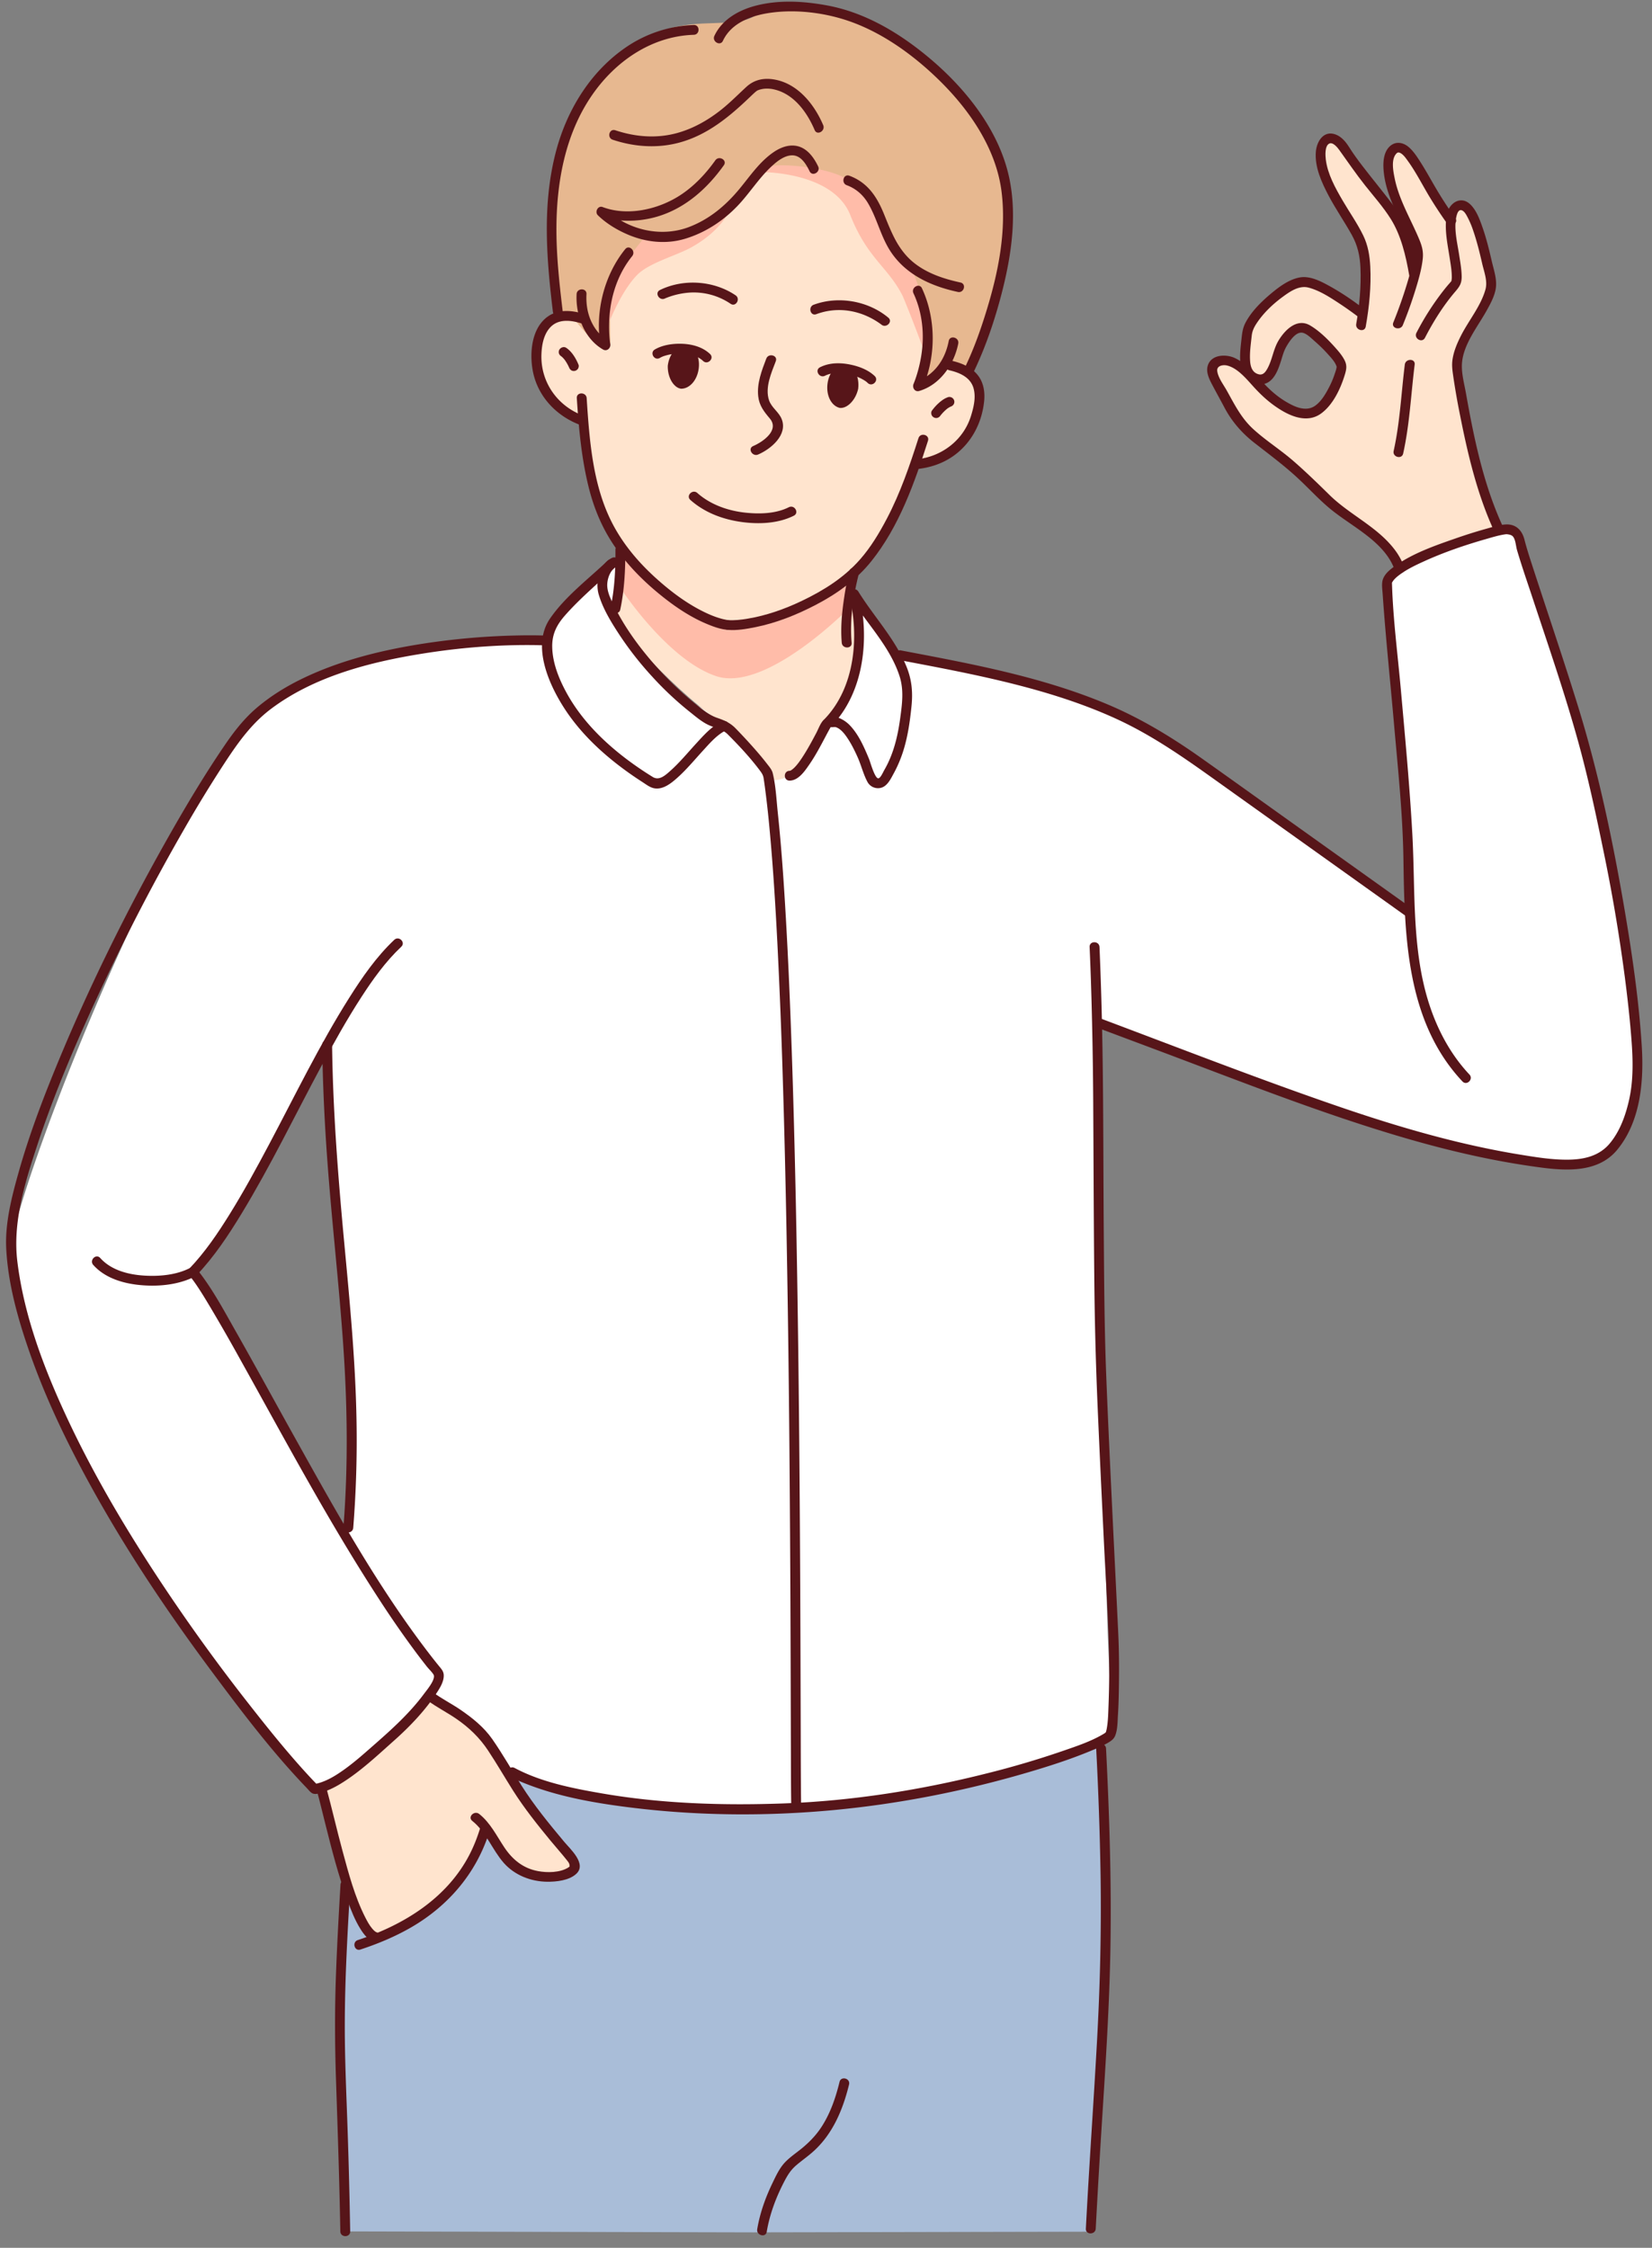
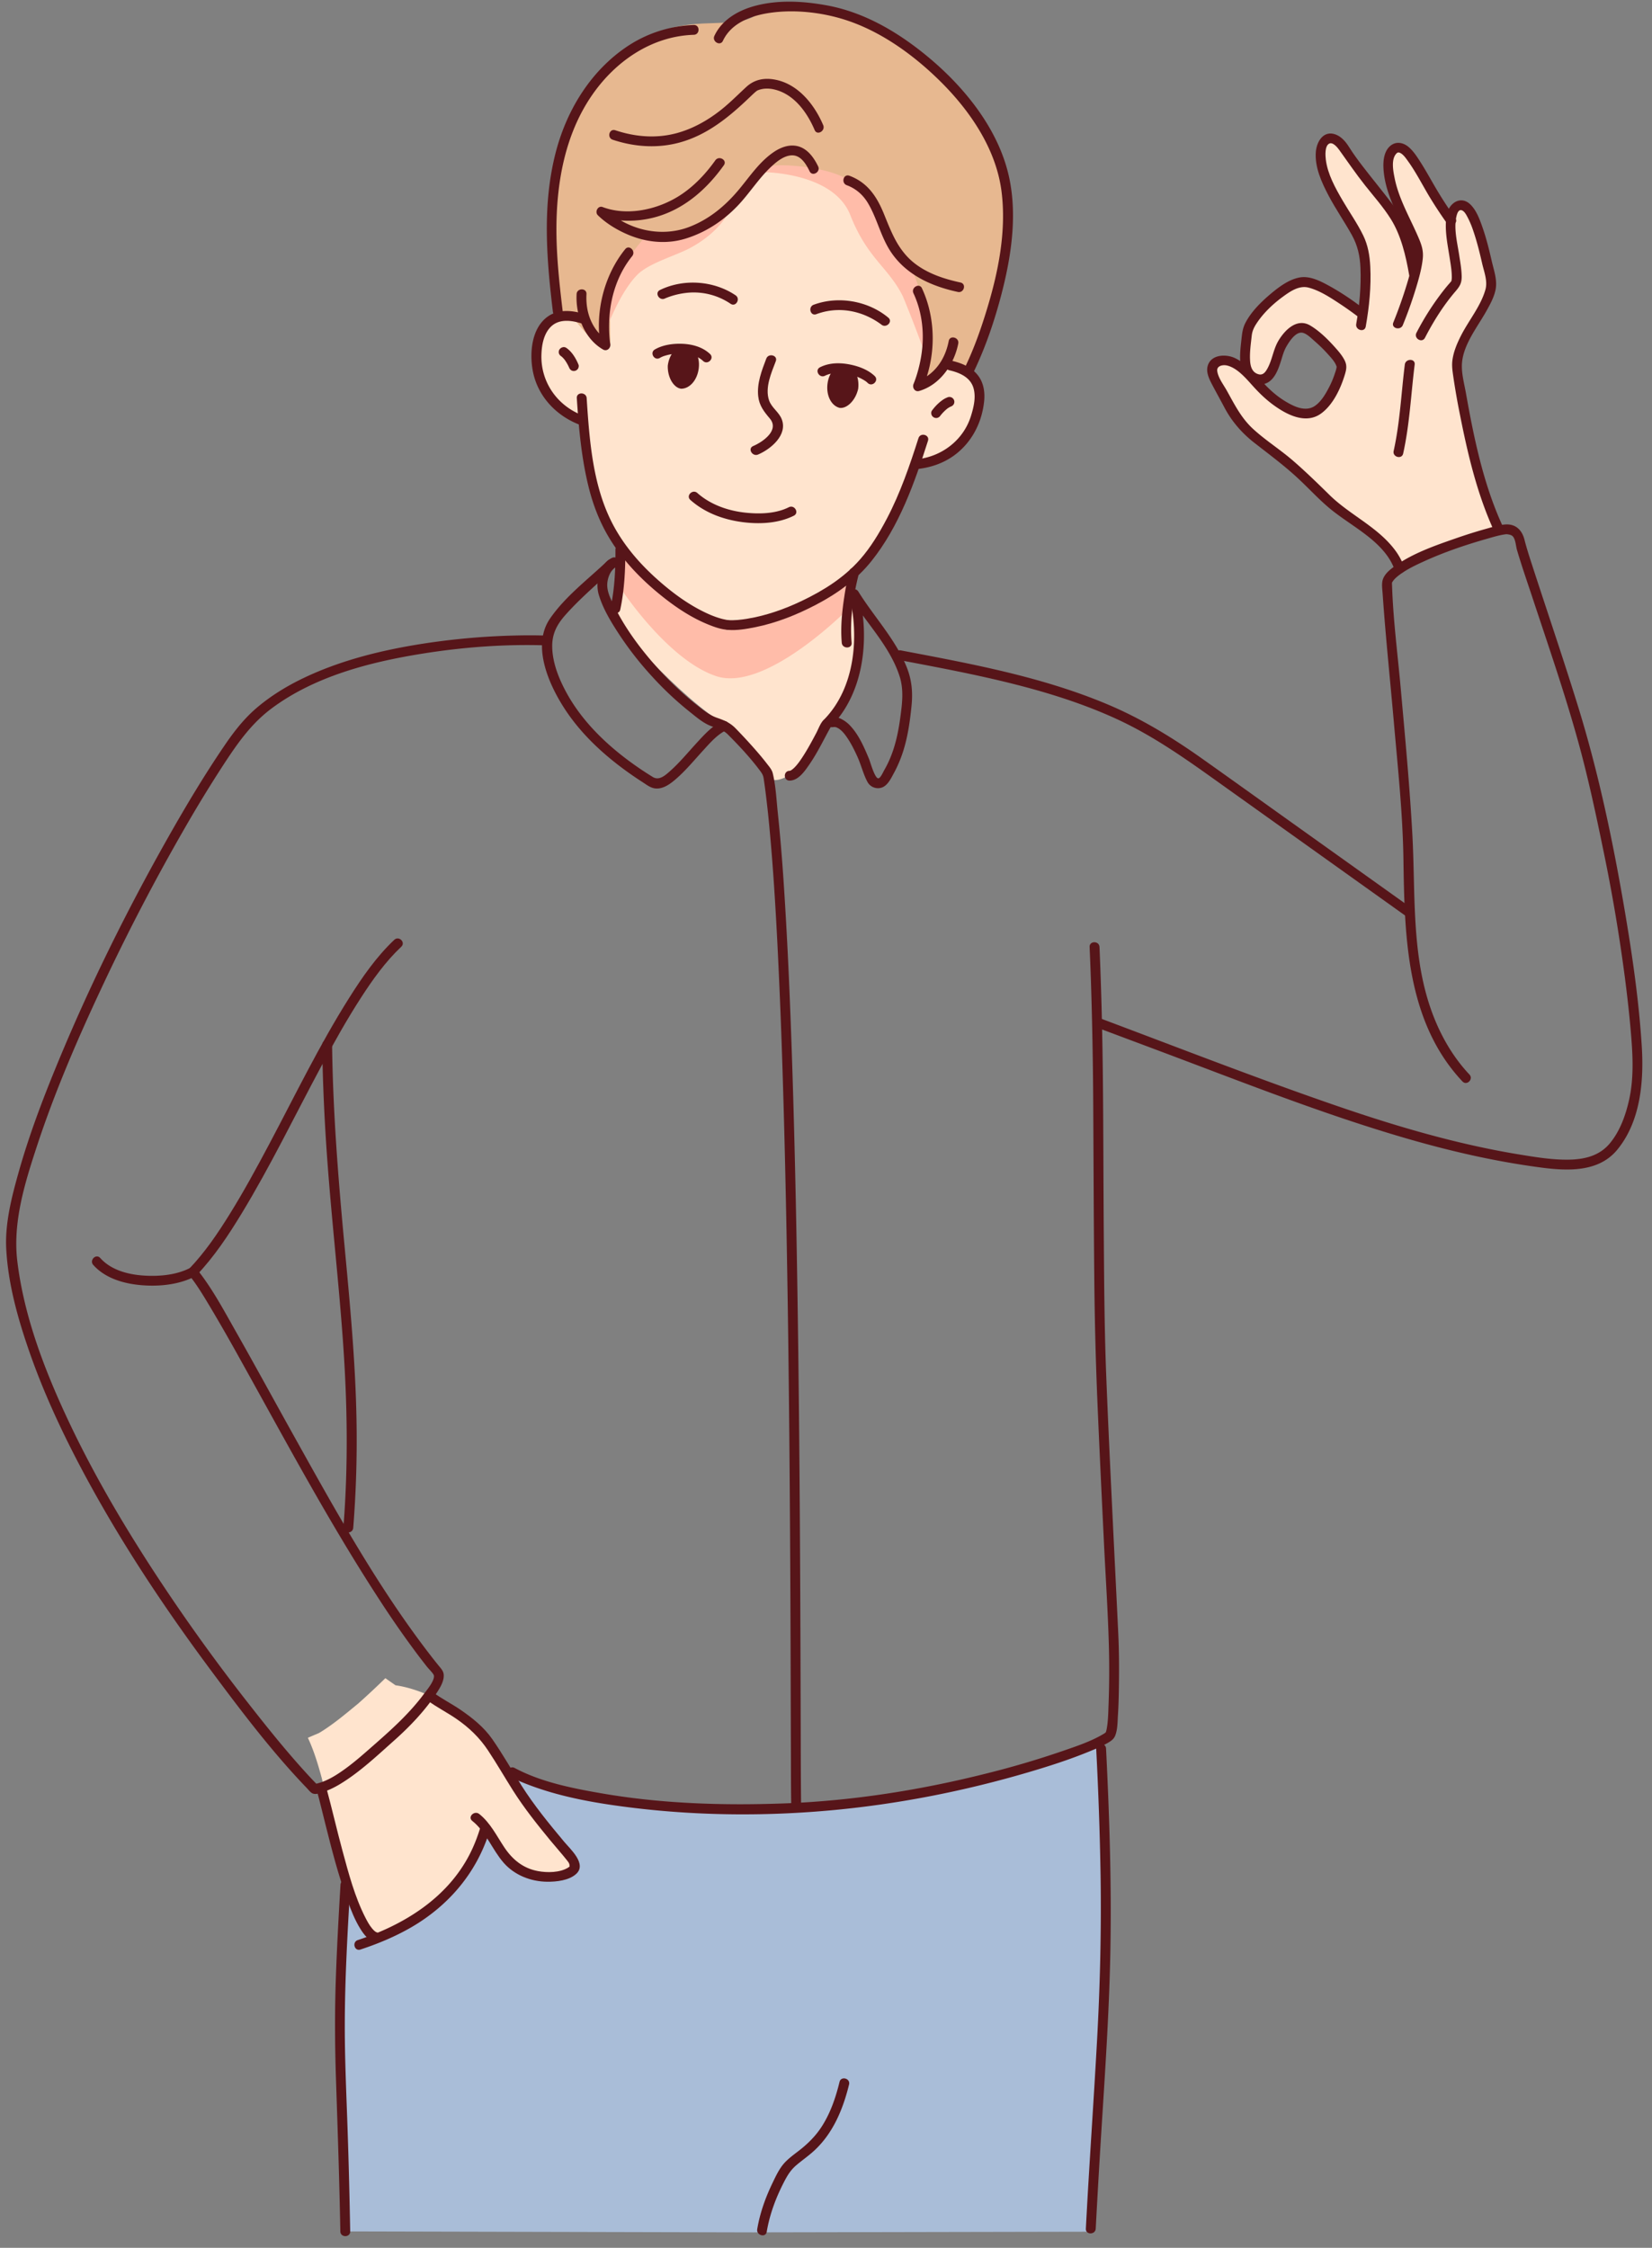
<svg xmlns="http://www.w3.org/2000/svg" width="136" height="185" fill="none">
  <rect width="100%" height="100%" fill="#808080" stroke="none" />
  <path d="M40.568 151.263c.483.773.95 1.578 1.555 2.105 2.075 1.815 5.112.891 5.17.324.045-.46-.119-.654-.422-1.011-2.693-3.174-3.834-5.08-4.776-6.82-.75-1.384-1.33-2.552-2.917-3.923-1.45-1.253-4.148-2.888-6.618-3.236l-.836-.584a61.54 61.54 0 01-2.242 2.093c-.977.8-2.063 1.728-3.208 2.413l-.929.399c.483 1.023.83 2.163 1.126 3.253.227.828.702 3.948 1.177 5.133 1.213 3.027 1.994 7.23 2.967 8.047l3.957-1.627c3.738-2.607 4.535-5.278 5.254-7.589l.74 1.024.002-.001z" fill="#FFE4CE" />
  <path d="M62.066 183.728l27.733-.055v-.023c.654-16.825 1.62-21.798.85-39.77l-.255-.487c-3.16 1.537-13.993 4.842-24.846 5.365-.1.004-.195.009-.296.012-12.995.563-20.592-1.596-23.09-2.944l-.067.035c.942 1.739 2.082 3.646 4.776 6.82.303.358.467.551.423 1.012-.06.566-3.095 1.489-5.17-.325-.607-.527-.721-.864-1.204-1.638l-.82-1.22c-.718 2.31-1.379 4.169-5.117 6.777l-4.162 2.169c-1.74-1.271-2.32-4.879-2.32-4.879-1.045 14.919-.224 13.507-.08 29.071l33.644.081v-.001z" fill="#A9BDD8" />
-   <path d="M20.243 59.773c5.994-7.224 20.281-7.25 24.775-7.092l.055.009h.004a3.61 3.61 0 01.3-1.174c.573-1.283 3.885-4.117 4.922-5.103l.718-.325c-.271.241.066 1.345.101 2.168.031.68-.995 1.392-.819 1.864 1.385 3.7 5.416 7.131 8.86 8.994.16.083 3.882 3.745 4.121 4.998 2.933.577 4.64-4.561 4.882-4.673 2.502-2.544 3.04-7.003 2.146-10.582.95 1.538 2.506 3.333 3.487 5.167l.26-.139c7.358 1.4 14.866 2.759 21.278 6.595 1.472.88 2.868 1.874 4.262 2.868l16.378 11.686.064-.003c-.068-1.411-.08-2.825-.096-4.236-.044-4.846-1.788-21.478-1.752-22.826.008-.367.402-.777 1.03-1.188 2.373-1.578 8.08-3.253 8.814-3.253.012 0 .024.003.035.003 1.005.127.898.535 1.185 1.518.542 1.886 4.337 12.895 5.263 16.627 1.875 7.522 3.4 15.15 4.11 22.878.175 1.87.3 3.764-.035 5.611-.288 1.573-1.058 3.71-2.355 4.76-1.555 1.263-4.297.887-6.116.626-8.53-1.237-16.674-4.276-24.738-7.295-3.69-1.38-7.377-2.762-11.068-4.14.152 6.78.064 12.85.224 25.044.056 4.268.519 22.386.726 26.958.055 1.197.096 2.394.131 3.591.024.815.379 2.282.004 3.035-.068.135-.416.361-1.007.65-3.159 1.538-13.992 4.843-24.845 5.366l-.296.012c-12.995.563-20.592-1.597-23.09-2.944l-.067.035c-.75-1.384-1.16-1.141-2.337-2.873-1.229-1.807-2.815-2.931-4.332-3.371 0 0-1.585 1.841-2.252 2.44-.978.8-2.488 2.566-3.633 3.252-.801.483-2.786 1.808-3.633 1.931-2.474-2.318-23.166-28.11-24.97-44.25-.36-3.19 11.331-33.6 19.304-43.217l.002-.002zm5.462 61.937l2.73 4.879c1.157-14.337-1.36-25.604-1.536-40.996l-.444 1.39c-4.508 9.107-7.076 12.973-10.574 17.673 2.45 3.019 4.707 7.602 9.823 17.054h.001z" fill="#fff" />
  <path d="M112.195 25.719l-.171-.02s-3.22-2.504-4.672-2.528c-1.456-.023-4.565 2.909-4.689 4.201-.152 1.446-.375 2.837.251 3.455a1 1 0 00.256.182c1.536.9 1.863-1.613 2.194-2.365.471-1.006 1.348-1.97 2.107-1.636.754.329 3.148 2.587 2.964 3.244-.343 1.475-1.18 2.834-1.859 3.38-1.278.998-2.841-.217-3.703-.78-.507-.31-1.229-1.205-2.007-1.974-.794-.793-1.651-1.45-2.406-1.22-1.488.46-.148 1.858.562 3.391.798 1.609 1.683 2.49 3.068 3.48 1.816 1.275 3.855 3.249 5.104 4.492 1.779 1.756 5.123 3.158 6.016 5.746l.009.012c2.373-1.578 8.08-3.253 8.814-3.253l-.751-.21c-2.035-4.459-3.24-12.115-3.327-13.07-.22-2.301 3.108-5.496 2.792-7.149-.59-2.825-1.404-6.355-2.525-6.253-.518.072-.726.575-.769 1.272-.06-.087-1.042-1.47-1.791-2.793-1.061-1.823-1.843-3.273-2.562-3.206-.558.051-1.213.832-.486 3.408.251.94 1.631 3.614 2.07 4.854.145.408.024 1.22-.207 2.128l-.076-.02s-.538-3.154-1.575-4.739c-.571-.908-1.927-2.465-2.757-3.586-.463-.598-1.101-1.422-1.397-1.954-.941-1.434-2.111-1.006-1.931.9.312 2.452 2.67 5.198 3.304 6.82.594 1.477.347 4.28.152 5.79l-.002.001z" fill="#FFE4CE" />
  <path fill-rule="evenodd" clip-rule="evenodd" d="M78.02 6.665C75.591 3.988 70.975 1.047 68.347.73c-2.453-.296-3.702-.977-6.203.574-1.638 1.038-4.639.146-7.525 1.208-2.983 1.14-4.292 2.394-5.545 3.92-1.254 1.526-2.285 4.137-2.285 4.137s-1.502 5.733-1.373 8.307c.129 2.576 1.054 8.072 1.054 8.072s2.836 3.698 5.45 3.396c4.42-.526 9.886-5.248 12.426-4.942 3.066.37 9.832 8.25 14.095 6.824 1.202-.384 3.676-6.794 4.288-10.339.535-3.642.268-5.087-.187-7.173-.63-2.106-2.393-5.85-4.524-8.05z" fill="#E7B890" />
  <path fill-rule="evenodd" clip-rule="evenodd" d="M70.89 52c-.391-2.581-.693-4.73-.693-4.73s1.68-1.363 2.921-3.508c1.252-2.232 2.445-5.442 2.445-5.442s3.468-.022 4.78-3.482c1.531-3.787-1.645-4.7-1.645-4.7l-2.906 1.238s.665-1.068.814-2.286c.149-1.218-.328-3.128-.328-3.128l-1.368-3.343s-1.122-1.724-1.684-2.94c-.849-1.78-1.272-4.125-4.12-4.822-1.204-.323-3.942-1.183-5.681-.775-2.56.573-3.065 3.248-4.997 4.515-2.02 1.257-5.37 1.028-5.39 1.203-.118.957-1.78 1.463-2.484 3.584-.553 1.609-.18 5.097-.366 5.163-1.017.319-2.918-2.295-2.918-2.295s-3.306-.576-3.017 4.314c.172 2.228 3.889 4.53 3.889 4.53s.118 2.662.859 5.311c.742 2.65 2.118 5.199 2.118 5.199s-.15 3.17-.453 4.995c-.56.546 7.117 8.496 9.431 9.141 1.222.878 2.843 3.017 3.098 4.034.315 1.25 3.548-.238 5.083-4.507 2.098-1.931 2.923-6.847 2.61-7.267L70.89 52z" fill="#FFE4CE" />
  <path fill-rule="evenodd" clip-rule="evenodd" d="M70.417 47.674s-5.511 4.365-10.406 3.685c-4.894-.679-9.082-6.393-9.082-6.393l.044 3.272s3.883 6.03 7.98 7.408c4.097 1.378 10.903-5.567 10.903-5.567l.561-2.403v-.002zM76.09 28.94s.345-1.371.11-3.077c-.247-1.619-1.074-3.572-1.074-3.572s-2.622-5.436-5.058-7.32c-1.294-1.039-4.535-1.43-6.144-1.36-1.346.103-1.311.548-1.311.548s5.963-.074 7.387 3.542c1.423 3.613 3.122 4.26 4.334 6.702a110.452 110.452 0 011.754 4.537h.001zM60.238 16.874s-2.052 1.518-3.822 2.186c-1.76.582-3.14.238-3.14.238s-2.061 2.312-2.92 4.237c-.77 1.938-.436 3.566-.436 3.566s1.084-3.046 2.6-4.54c1.004-.939 3.027-1.489 4.262-2.133 2.95-1.586 3.457-3.554 3.457-3.554z" fill="#FFBCA9" />
  <path d="M59.914 51.032c.537.047 1.1-.027 1.63-.114 1.554-.258 3.061-.792 4.478-1.47 1.783-.852 3.459-1.905 4.771-3.394.89-1.007 1.603-2.2 2.225-3.385 1.1-2.098 1.876-4.358 2.594-6.608.158-.494.943-.282.784.214-1.104 3.458-2.368 7.054-4.674 9.927-1.227 1.529-2.822 2.67-4.553 3.573-1.567.819-3.24 1.491-4.979 1.841-.73.147-1.526.288-2.276.223-.516-.045-.522-.853 0-.807zm3.952-21.302c-.368.962-.913 2.184-.551 3.227.208.6.799.944 1.034 1.527.522 1.296-.872 2.467-1.937 2.924-.474.203-.888-.492-.409-.697.825-.354 2.182-1.311 1.37-2.27-.476-.561-.87-1.063-.953-1.822-.12-1.066.29-2.126.664-3.106.183-.48.97-.272.783.214v.003z" fill="#571519" />
  <path fill-rule="evenodd" clip-rule="evenodd" d="M70.65 31.99c.117-.958-.312-1.804-1.001-1.976-.701-.085-1.4.537-1.527 1.581-.117.957.312 1.804 1.002 1.975.614.075 1.323-.635 1.527-1.58z" fill="#571519" />
  <path d="M78.368 29.696c.849.196 1.69.558 2.207 1.288.418.591.517 1.346.442 2.05-.18 1.735-1.002 3.354-2.417 4.41-.935.698-2.044 1.063-3.202 1.171-.52.049-.517-.758 0-.806 2.093-.194 3.907-1.558 4.535-3.57.225-.722.425-1.549.21-2.298-.26-.898-1.146-1.273-1.99-1.467-.51-.118-.294-.896.216-.778zm-11.381-4.615c2.025-.75 4.48-.325 6.143 1.063.4.334-.176.903-.574.57-.092-.078.062.04-.041-.033-.106-.074-.211-.15-.32-.219a6.25 6.25 0 00-1.145-.577c-1.257-.471-2.583-.496-3.847-.028-.49.182-.702-.597-.215-.778l-.001.002zM47.96 26.648c-.88-.288-1.959-.455-2.66.293-.546.583-.701 1.46-.727 2.229-.08 2.312 1.36 4.319 3.553 5.078.49.17.28.95-.216.779-2.054-.712-3.671-2.388-4.057-4.55-.263-1.472-.088-3.48 1.244-4.425.906-.642 2.08-.51 3.078-.182.495.16.283.94-.216.778z" fill="#571519" />
  <path d="M78.269 33.463l-.053.02.098-.041a1.748 1.748 0 00-.38.228l.081-.064a3.607 3.607 0 00-.627.639l.064-.082-.031.04a.445.445 0 01-.243.186.41.41 0 01-.5-.282c-.023-.1-.023-.224.041-.31.245-.335.537-.636.877-.877.141-.1.294-.177.457-.236a.41.41 0 01.5.283.406.406 0 01-.042.31.454.454 0 01-.242.186zm-31.661-4.841c.426.285.72.743.934 1.2.03.067.06.134.087.202.037.09.006.23-.04.31a.409.409 0 01-.555.145.48.48 0 01-.187-.241l-.005-.012.041.096a3.574 3.574 0 00-.394-.705 1.84 1.84 0 00-.302-.31c.028.02.055.042.082.063a.95.95 0 00-.07-.05.433.433 0 01-.187-.24.406.406 0 01.042-.31c.112-.175.367-.271.555-.145l-.001-.003zm24.826 2.899a1.244 1.244 0 00-.254-.2 3.585 3.585 0 00-.395-.217c-.3-.141-.626-.24-.953-.31-.619-.132-1.342-.16-1.914.13-.465.235-.877-.46-.41-.697.768-.388 1.657-.39 2.485-.222.716.144 1.482.432 2.016.945.375.362-.199.932-.574.57l-.001.001zm-6.082 10.922c-1.242.623-2.749.705-4.108.543-1.613-.193-3.188-.753-4.41-1.841-.389-.349.187-.918.575-.57 1.076.957 2.52 1.463 3.943 1.616 1.175.127 2.513.095 3.59-.446.465-.232.877.462.41.698zm-5.526 9.385c-.522-.049-1.034-.232-1.515-.427-1.432-.58-2.725-1.452-3.92-2.42-1.647-1.332-3.127-2.874-4.225-4.688-.797-1.317-1.346-2.743-1.714-4.233-.589-2.381-.806-4.85-.967-7.292-.035-.519.779-.516.812 0 .232 3.533.505 7.343 2.227 10.52.938 1.731 2.23 3.203 3.706 4.501 1.195 1.053 2.507 2.012 3.96 2.684.407.188.829.35 1.263.464.115.029.231.052.347.077.147.03-.01.002.025.005.516.047.52.855 0 .806l.001.003z" fill="#571519" />
  <path fill-rule="evenodd" clip-rule="evenodd" d="M54.974 30.095c.117-.957.739-1.676 1.45-1.678.7.084 1.229.854 1.1 1.898-.116.957-.738 1.677-1.45 1.679-.612-.074-1.13-.931-1.1-1.899z" fill="#571519" />
  <path d="M60.146 25.003a5.399 5.399 0 00-3.745-.886 6.376 6.376 0 00-1.437.358c-.032.011-.17.067-.123.047l-.098.043c-.467.228-.88-.468-.41-.697 1.953-.952 4.438-.771 6.223.437.43.29.023.99-.41.698zm-6.234 3.758c.643-.374 1.459-.488 2.193-.468.846.023 1.724.25 2.35.844.377.36-.197.93-.576.57-.471-.449-1.177-.598-1.826-.608a4.138 4.138 0 00-1.415.212 1.95 1.95 0 00-.115.044c.04-.017.013-.006-.01.005-.066.029-.13.062-.192.098-.452.264-.862-.433-.41-.697h.001zm16.786 18.477c-.461 1.822-.751 3.785-.589 5.663.045.517-.768.513-.812 0-.111-1.298.024-2.609.225-3.89a21.6 21.6 0 01.393-1.987c.128-.504.911-.29.784.214h-.001zM51.48 45.247c.007 1.636-.077 3.317-.417 4.92-.108.508-.89.293-.784-.213.325-1.533.395-3.142.387-4.705-.002-.52.81-.52.813 0v-.002zm5.635-42.383c-3.486.112-6.474 2.195-8.395 4.995-2.234 3.255-2.926 7.269-2.912 11.146.009 2.224.254 4.436.519 6.641.061.515-.752.51-.812 0-.522-4.353-.879-8.76.224-13.06.876-3.418 2.792-6.62 5.74-8.658a10.508 10.508 0 015.636-1.87c.524-.017.522.79 0 .806zm1.699.083C59.44 1.609 60.804.84 62.19.475c1.9-.501 3.936-.385 5.85-.037 3.169.574 5.994 2.27 8.434 4.309 2.848 2.38 5.458 5.58 6.445 9.208.906 3.327.386 6.949-.467 10.231-.566 2.174-1.301 4.352-2.274 6.382-.225.469-.926.06-.702-.407.727-1.517 1.293-3.126 1.78-4.73.941-3.094 1.604-6.426 1.196-9.664-.448-3.548-2.639-6.725-5.153-9.183-2.147-2.098-4.795-4.01-7.688-4.942-1.95-.628-4.195-.88-6.23-.584-1.523.22-3.175.824-3.866 2.3-.22.47-.921.06-.702-.408v-.003z" fill="#571519" />
  <path d="M66.652 14.1c-.291-.601-.744-1.374-1.523-1.313-.608.049-1.155.488-1.586.883-1.063.976-1.82 2.221-2.812 3.262-1.19 1.246-2.66 2.212-4.32 2.715-1.581.479-3.255.293-4.756-.355-.877-.378-1.752-.907-2.438-1.577-.274-.267.003-.822.395-.674 2.06.777 4.573.195 6.357-.955 1.163-.75 2.123-1.772 2.921-2.892.3-.42 1.005-.017.7.407-1.333 1.87-3.086 3.463-5.317 4.175a8.384 8.384 0 01-4.095.244 4.833 4.833 0 01-.783-.203l.396-.675c1.801 1.76 4.568 2.442 6.933 1.541 1.68-.64 3.017-1.768 4.15-3.135.875-1.056 1.64-2.214 2.788-3.009.56-.388 1.25-.667 1.942-.523.852.178 1.393.943 1.747 1.674.226.466-.474.876-.7.407v.003zm-14.605 6.977c-1.116 1.375-1.714 3.1-1.863 4.85-.049.58-.055 1.166-.015 1.746.012.175.029.35.051.523-.01-.075.007.05.02.113.06.334-.272.645-.597.455-1.56-.9-2.264-2.854-2.174-4.559.027-.516.84-.52.812 0-.056 1.076.184 2.139.85 3.005.274.355.587.664.921.857l-.596.455c-.504-2.758.252-5.843 2.015-8.017.328-.404.9.17.575.57v.002zm15.02-10.371c-.621-1.461-1.711-2.988-3.367-3.352a2.532 2.532 0 00-.832-.046 2.308 2.308 0 00-.368.082c.008-.003-.227.09-.12.038.073-.035-.022.014-.034.023-.14.084-.391.329-.589.518-1.694 1.625-3.509 3.14-5.831 3.767-1.816.491-3.712.356-5.487-.236-.492-.165-.281-.944.216-.779 1.642.548 3.372.692 5.054.237 1.31-.354 2.512-1.028 3.575-1.857.766-.597 1.44-1.287 2.152-1.943.684-.63 1.515-.78 2.436-.59 1.873.385 3.192 2.072 3.897 3.731.201.473-.498.884-.702.407zm2.859 3.759c1.505.555 2.272 1.734 2.849 3.155.605 1.494 1.162 2.968 2.467 4.01 1.096.877 2.471 1.327 3.828 1.62.51.11.295.887-.216.778-2.157-.464-4.225-1.391-5.49-3.26-.847-1.249-1.14-2.75-1.902-4.038-.41-.69-.992-1.207-1.753-1.487-.485-.178-.276-.959.217-.778zm5.973 9.263c1.186 2.537 1.17 5.704.014 8.265l-.458-.593c.154-.044.174-.059.276-.107.286-.137.56-.3.81-.497.863-.687 1.356-1.665 1.562-2.732.098-.51.882-.294.784.214-.325 1.677-1.485 3.397-3.216 3.9-.369.106-.595-.29-.458-.593.024-.052-.006.014-.015.037.018-.044.037-.089.054-.134.062-.158.119-.318.172-.48.183-.558.32-1.131.415-1.711.282-1.739.11-3.558-.64-5.162-.219-.468.482-.879.702-.407H75.9zm38.922 23.178c-.84-2.326-3.452-3.51-5.258-4.984-1.002-.817-1.873-1.796-2.827-2.666-1.109-1.014-2.297-1.894-3.479-2.817-1.017-.795-1.848-1.75-2.451-2.89-.333-.631-.683-1.257-1.015-1.888-.232-.442-.5-.98-.381-1.493.234-1.002 1.51-1.057 2.269-.691.955.46 1.686 1.353 2.395 2.11.686.732 1.441 1.341 2.359 1.778.579.275 1.264.426 1.827.034.517-.36.875-.987 1.158-1.53.182-.35.336-.712.459-1.087.055-.168.127-.35.151-.526.016-.119.042.015-.009-.13-.127-.357-.435-.682-.684-.96a12.395 12.395 0 00-1.107-1.087c-.261-.228-.6-.576-.943-.68-.599-.18-1.168.743-1.402 1.156-.207.367-.303.762-.43 1.16-.228.712-.564 1.683-1.389 1.887-1.062.264-1.83-.731-1.94-1.657-.083-.694.012-1.398.086-2.088.051-.466.099-.857.315-1.277.46-.891 1.227-1.665 1.984-2.31.699-.594 1.547-1.258 2.477-1.432.868-.163 1.769.323 2.504.726a21.46 21.46 0 012.374 1.546c.15.11.3.224.448.339.412.32-.167.886-.574.57l-.044-.033a27.503 27.503 0 00-1.368-.966c-.794-.523-1.655-1.095-2.584-1.345-.791-.214-1.539.313-2.149.76-.815.598-1.601 1.345-2.154 2.194-.211.322-.35.621-.392 1.003-.074.687-.18 1.388-.132 2.081.033.483.182.962.71 1.093.35.088.552-.183.707-.46.413-.735.486-1.597.926-2.325.533-.881 1.526-1.873 2.608-1.23.768.457 1.455 1.143 2.046 1.803.287.322.583.666.779 1.053.215.426.156.75.019 1.2-.344 1.126-.951 2.439-1.924 3.165-1.056.79-2.339.345-3.351-.278-.818-.503-1.462-1.071-2.114-1.77-.615-.658-1.383-1.665-2.311-1.883-.347-.081-.865.027-.801.464.08.558.507 1.103.776 1.584.655 1.17 1.196 2.287 2.21 3.206 1.029.934 2.219 1.684 3.271 2.596 1.031.895 2.006 1.845 2.979 2.8 1.672 1.644 3.935 2.613 5.372 4.508.339.445.6.928.79 1.454.176.49-.608.7-.784.214l-.002-.001z" fill="#571519" />
  <path d="M116.008 22.629c-.269-1.555-.663-3.251-1.508-4.6-.617-.987-1.406-1.868-2.127-2.779-.75-.947-1.423-1.938-2.126-2.915-.148-.205-.527-.676-.831-.51-.369.202-.308 1.005-.267 1.33.152 1.185.776 2.308 1.369 3.327.563.968 1.22 1.892 1.71 2.9.392.806.534 1.662.579 2.55.084 1.643-.086 3.328-.374 4.947-.091.51-.873.294-.783-.214.268-1.514.414-3.086.349-4.622-.042-.984-.233-1.847-.714-2.71-.607-1.092-1.322-2.12-1.905-3.224-.577-1.094-1.167-2.377-1.051-3.643.077-.838.642-1.754 1.614-1.401.483.175.841.598 1.105 1.018.347.553.728 1.075 1.126 1.592.798 1.04 1.636 2.05 2.427 3.093 1.244 1.641 1.844 3.64 2.189 5.647.088.508-.694.726-.783.214h.001z" fill="#571519" />
  <path d="M119.105 18.357a34.956 34.956 0 01-1.312-1.98c-.638-1.035-1.178-2.142-1.892-3.13-.168-.231-.387-.562-.667-.676-.136-.055-.214-.013-.321.118-.398.491-.211 1.419-.101 1.97.348 1.753 1.306 3.337 1.996 4.97.242.571.386 1.04.32 1.664-.074.684-.246 1.355-.437 2.014a35.171 35.171 0 01-1.204 3.449c-.193.474-.979.268-.783-.214.42-1.037.796-2.097 1.121-3.167.214-.71.436-1.448.501-2.19.06-.676-.247-1.23-.524-1.85-.786-1.758-1.8-3.51-1.908-5.474-.034-.63.039-1.397.548-1.842.473-.415 1.081-.299 1.532.089.387.334.679.785.951 1.21.411.644.783 1.312 1.164 1.971a32.926 32.926 0 001.718 2.66c.303.424-.402.827-.701.406l-.001.002z" fill="#571519" />
  <path d="M122.932 43.553c-1.353-2.99-2.116-6.25-2.749-9.456a58.342 58.342 0 01-.562-3.244c-.056-.398-.104-.775-.055-1.177.089-.718.377-1.395.701-2.037.636-1.258 1.642-2.447 2.023-3.815.192-.69-.115-1.456-.27-2.13-.211-.921-.438-1.843-.748-2.738a7.289 7.289 0 00-.408-.984c-.107-.203-.254-.525-.469-.64-.259-.138-.397.12-.465.364-.286 1.011.034 2.244.189 3.254.091.59.202 1.191.212 1.79.009.571-.162.836-.528 1.262-.98 1.144-1.805 2.462-2.494 3.799-.238.462-.939.054-.702-.407a22.083 22.083 0 012.116-3.338c.135-.175.273-.349.415-.518.089-.106.182-.208.272-.314.213-.248.08-.1.065-.067a1.16 1.16 0 00.044-.359c0-.517-.092-1.036-.171-1.547-.177-1.159-.462-2.413-.243-3.584.178-.956 1.167-1.629 1.973-.81.479.489.736 1.195.957 1.825.322.913.554 1.856.77 2.796.17.743.467 1.557.324 2.324-.12.65-.464 1.262-.783 1.832-.726 1.287-1.84 2.674-1.984 4.189-.08.835.177 1.724.329 2.58.641 3.622 1.42 7.373 2.944 10.742.213.47-.488.881-.701.407l-.002.002zm-6.47-13.55c-.304 2.45-.412 4.905-.947 7.324-.112.506-.896.292-.783-.214.521-2.35.622-4.731.918-7.108.063-.51.876-.515.812 0v-.002zm-56.625 30.07c-.789.365-1.4 1.089-1.974 1.715-.681.744-1.329 1.53-2.082 2.206-.504.453-1.201 1.028-1.938.88-.352-.071-.66-.32-.957-.51-.426-.275-.847-.56-1.258-.856-2.02-1.454-3.875-3.184-5.217-5.287-1.264-1.978-2.642-5.12-1.128-7.316 1.26-1.828 3.128-3.228 4.728-4.747.377-.358.953.21.574.57-1.356 1.286-2.8 2.487-4.04 3.887-.694.784-1.105 1.55-1.084 2.633.025 1.323.556 2.632 1.184 3.779 1.169 2.134 2.92 3.911 4.848 5.382.722.55 1.476 1.064 2.249 1.54.524.322 1.024-.135 1.43-.496.78-.693 1.446-1.507 2.15-2.274.608-.66 1.27-1.416 2.103-1.802.47-.217.884.477.41.697h.002zm8.037-.885c2.529-2.618 2.868-6.816 2.044-10.192-.107-.445.498-.705.743-.31 1.272 2.045 2.976 3.839 3.924 6.077.473 1.117.575 2.161.454 3.358-.129 1.27-.31 2.55-.706 3.77-.195.594-.44 1.177-.739 1.727-.24.439-.524 1.07-1.053 1.217a.985.985 0 01-1.129-.484c-.334-.618-.508-1.353-.794-1.999-.243-.545-.507-1.087-.84-1.586-.232-.349-.54-.764-.953-.913-.13-.047-.381.027-.471-.018.052.025.136-.176.017.03-.137.242-.267.485-.397.73-.424.8-.846 1.606-1.363 2.35-.363.525-.885 1.295-1.607 1.301-.524.005-.524-.802 0-.806.097 0 .29-.16.421-.293.233-.24.427-.515.61-.792.43-.65.799-1.338 1.163-2.026.187-.352.373-.917.707-1.165.637-.472 1.563.027 2.024.497.755.771 1.206 1.827 1.615 2.806.1.24.486 1.66.78 1.589.181-.044.375-.507.462-.657.155-.269.297-.546.422-.83.495-1.113.75-2.326.91-3.527.157-1.163.3-2.28-.07-3.416-.803-2.454-2.747-4.375-4.09-6.535l.743-.31c.894 3.663.483 8.146-2.254 10.978-.362.375-.936-.195-.574-.57h.001z" fill="#571519" />
  <path d="M65.142 148.747c-.028-1.439-.026-2.878-.03-4.319-.01-2.617-.016-5.234-.024-7.851-.011-3.46-.026-6.92-.048-10.379-.025-4.024-.056-8.047-.102-12.069a1683.06 1683.06 0 00-.187-12.712c-.079-4.18-.176-8.361-.305-12.54a554.85 554.85 0 00-.452-11.319c-.159-3.092-.348-6.184-.635-9.267a85.089 85.089 0 00-.389-3.509 37.616 37.616 0 00-.103-.717c-.043-.284-.15-.437-.331-.677-.786-1.045-1.7-2.025-2.625-2.949-.461-.46-1.078-.522-1.644-.8-.553-.273-1.058-.715-1.539-1.097a26.672 26.672 0 01-3.05-2.87 27.246 27.246 0 01-2.653-3.38c-.68-1.033-1.404-2.196-1.744-3.395-.286-1.016.07-2.482 1.099-2.98.469-.225.88.47.41.698-.53.256-.79.96-.8 1.513-.01.664.363 1.33.655 1.91.623 1.234 1.401 2.393 2.257 3.479a28.664 28.664 0 002.973 3.224c.497.462 1.01.907 1.546 1.326.497.389 1 .8 1.604 1.008.6.207 1.081.406 1.529.867a45.765 45.765 0 011.545 1.664c.353.4.697.806 1.023 1.228.187.243.42.5.493.802.257 1.054.305 2.208.42 3.285.305 2.89.499 5.79.664 8.69.209 3.644.358 7.29.483 10.935.139 4.068.243 8.137.33 12.206.088 4.226.154 8.454.208 12.68.05 4.062.089 8.124.117 12.187.025 3.593.043 7.186.056 10.779.01 2.818.017 5.636.026 8.454.004 1.739.007 3.479.026 5.217.002.226.006.452.01.678.01.519-.803.519-.813 0zm55.252-59.743c-4.639-4.936-4.763-11.957-4.858-18.307-.056-3.74-.458-7.488-.784-11.211-.31-3.541-.683-7.079-.928-10.625-.022-.318-.074-.661-.027-.979.086-.582.618-.998 1.069-1.317 1.464-1.034 3.268-1.663 4.951-2.247.83-.29 1.67-.557 2.517-.793.513-.142 1.063-.327 1.599-.36.876-.054 1.376.487 1.572 1.268.152.6.338 1.186.528 1.775 1.289 3.983 2.647 7.945 3.883 11.945 1.728 5.592 2.927 11.373 3.897 17.138.598 3.553 1.11 7.147 1.34 10.745.186 2.912-.075 6.242-2.022 8.599-1.726 2.089-4.728 1.685-7.118 1.337-3.497-.507-6.942-1.319-10.331-2.307-6.913-2.015-13.623-4.694-20.358-7.215l-5.114-1.916c-.485-.18-.275-.961.215-.778 6.575 2.462 13.122 5.027 19.764 7.307 3.262 1.12 6.563 2.14 9.918 2.945 1.661.397 3.336.742 5.023 1.017 1.325.216 2.672.438 4.018.417 1.289-.02 2.514-.31 3.369-1.33.848-1.01 1.321-2.347 1.602-3.617.36-1.628.313-3.318.186-4.97-.134-1.737-.33-3.47-.554-5.197a141.573 141.573 0 00-1.77-10.41c-.615-2.991-1.258-5.996-2.075-8.94-1.097-3.958-2.446-7.851-3.734-11.75-.437-1.322-.9-2.642-1.291-3.978-.091-.312-.112-.884-.356-1.122-.112-.11-.319-.143-.469-.16-.042-.006-.203.016-.101.003-.546.073-1.089.243-1.617.394-1.737.496-3.465 1.086-5.108 1.834-.708.322-1.436.669-2.057 1.14-.185.14-.385.319-.496.484-.095.141-.086.115-.08.288.089 2.862.465 5.732.721 8.582.356 3.974.73 7.953.951 11.938.3 5.453-.184 11.084 2.244 16.166.634 1.328 1.445 2.563 2.457 3.638.357.38-.216.951-.574.57h-.002z" fill="#571519" />
  <path d="M74.165 53.53c5.754 1.094 11.576 2.155 17 4.436 2.793 1.175 5.334 2.726 7.799 4.472 2.697 1.912 5.384 3.84 8.076 5.76l9.14 6.522c.42.3.015 1-.41.696L99.685 63.938c-2.489-1.775-4.985-3.49-7.775-4.77-2.652-1.218-5.449-2.104-8.276-2.826-3.197-.816-6.444-1.419-9.685-2.035-.513-.098-.296-.875.216-.778zM8.253 103.537c.905 1.014 2.34 1.373 3.656 1.449 1.254.072 2.639-.054 3.766-.645.145-.077.377-.079.492.063 1.284 1.587 2.261 3.441 3.264 5.207 1.605 2.829 3.158 5.687 4.742 8.527 3.453 6.194 6.934 12.498 11.287 18.125.22.285.444.566.671.845.187.229.376.423.398.73.036.544-.32 1.097-.606 1.532-.943 1.426-2.184 2.728-3.46 3.864-1.403 1.248-2.819 2.593-4.43 3.575-.36.22-.735.414-1.128.569-.303.121-.88.382-1.2.211-.166-.089-.313-.29-.442-.423-2.866-2.98-5.398-6.33-7.86-9.639-3.995-5.365-7.71-10.973-10.826-16.89-1.58-3.001-3.008-6.094-4.127-9.294-.959-2.743-1.793-5.677-1.938-8.594-.104-2.109.46-4.276 1.027-6.289.825-2.922 1.896-5.777 3.048-8.587 2.659-6.487 5.777-12.805 9.228-18.91 1.466-2.591 2.995-5.153 4.673-7.615.783-1.15 1.614-2.22 2.684-3.125 1.15-.971 2.443-1.762 3.801-2.412 2.88-1.38 6.014-2.193 9.155-2.723a58.299 58.299 0 018.214-.782 44.15 44.15 0 012.674.005c.52.017.524.825 0 .806-3.428-.118-6.901.141-10.284.686-4.315.693-8.871 1.873-12.413 4.533-1.599 1.202-2.703 2.752-3.788 4.4a109.8 109.8 0 00-3.313 5.405 174.511 174.511 0 00-6.859 13.17c-1.999 4.26-3.87 8.603-5.337 13.075-.99 3.017-1.986 6.234-1.594 9.437.543 4.444 2.174 8.753 4.055 12.794 2.076 4.459 4.572 8.722 7.263 12.841a154.018 154.018 0 007.645 10.66c1.667 2.131 3.368 4.255 5.215 6.234.192.206.385.41.589.602-.132-.036-.263-.07-.396-.104.98-.162 1.84-.709 2.63-1.281.872-.633 1.674-1.358 2.483-2.067 1.435-1.26 2.848-2.55 3.99-4.09.243-.329.895-1.096.818-1.514-.03-.16-.426-.542-.566-.719a61.87 61.87 0 01-.802-1.039 80.59 80.59 0 01-3.083-4.428c-4.191-6.421-7.793-13.198-11.524-19.886a155.048 155.048 0 00-2.42-4.223c-.533-.889-1.103-1.849-1.734-2.63l.492.064c-1.288.675-2.862.849-4.297.747-1.485-.104-3.087-.533-4.108-1.677-.346-.387.227-.96.574-.57z" fill="#571519" />
  <path d="M15.592 104.404c1.279-1.338 2.325-2.882 3.298-4.447 1.175-1.89 2.24-3.845 3.281-5.808 2.135-4.023 4.126-8.142 6.56-11.999 1.077-1.707 2.252-3.41 3.73-4.803.38-.357.955.212.575.57-1.297 1.222-2.342 2.686-3.304 4.172-1.189 1.834-2.252 3.747-3.285 5.67-2.172 4.044-4.17 8.192-6.557 12.118-1.09 1.792-2.268 3.572-3.724 5.096-.36.377-.934-.194-.574-.57v.001z" fill="#571519" />
  <path d="M27.34 86c.065 5.384.484 10.747.983 16.106.457 4.897.936 9.799 1.025 14.72a91.06 91.06 0 01-.268 8.916c-.042.514-.854.519-.812 0 .407-5.114.332-10.237-.034-15.35-.355-4.984-.926-9.949-1.29-14.932-.23-3.15-.377-6.303-.416-9.46-.006-.52.806-.52.812 0zm63.176-8.06c.157 3.672.243 7.347.28 11.023.041 4.208.041 8.416.072 12.624.029 3.915.051 7.829.206 11.741.15 3.811.332 7.619.515 11.428.156 3.25.321 6.501.474 9.753.062 1.333.07 2.668.054 4.002-.01.892-.028 1.786-.085 2.677-.033.533-.024 1.169-.23 1.671-.125.305-.403.472-.683.629-.461.257-.955.462-1.443.661-1.629.669-3.313 1.21-5.001 1.707-5.198 1.531-10.561 2.594-15.96 3.108-5.432.516-10.988.49-16.41-.155-3.089-.368-6.268-.895-9.167-2.065a12.39 12.39 0 01-1.178-.538c-.46-.247-.05-.943.41-.698 2.194 1.176 4.82 1.686 7.25 2.104 4.858.834 9.834.99 14.753.819 5.712-.197 11.383-1.092 16.92-2.491a74.374 74.374 0 006.12-1.806c1.138-.394 2.338-.784 3.38-1.395.065-.038.127-.076.188-.117.06-.041-.031-.029.064-.051.053-.013-.006-.006-.016.043.02-.093.053-.185.071-.279.13-.662.135-1.359.161-2.031.062-1.627.07-3.261.025-4.89-.078-2.827-.269-5.657-.406-8.482-.187-3.856-.373-7.712-.536-11.57a313.289 313.289 0 01-.26-10.39c-.044-4.5-.055-9-.082-13.5a383.1 383.1 0 00-.19-10.686c-.032-.949-.068-1.898-.11-2.847-.022-.52.79-.519.812 0h.002z" fill="#571519" />
  <path d="M35.632 139.27c.712.531 1.524.934 2.258 1.435.989.674 1.941 1.433 2.63 2.42.864 1.24 1.605 2.553 2.413 3.829 1.038 1.639 2.273 3.146 3.517 4.633.493.59 1.876 1.814.99 2.635-.593.548-1.643.658-2.407.649-1.349-.018-2.687-.547-3.579-1.571-.938-1.078-1.437-2.532-2.574-3.435-.409-.324.17-.891.574-.57.91.721 1.434 1.803 2.065 2.749.672 1.006 1.548 1.725 2.767 1.951.76.141 1.798.136 2.483-.285.056-.035.148-.117.141-.1-.033.073-.021-.128-.037-.181-.036-.124-.121-.227-.202-.328-.443-.559-.923-1.093-1.377-1.644-1.077-1.308-2.137-2.639-3.045-4.069-.7-1.102-1.348-2.234-2.072-3.322-.702-1.057-1.55-1.872-2.597-2.595-.766-.53-1.615-.95-2.36-1.505-.412-.308-.008-1.009.41-.697l.002.001zm-8.768 7.864c.468 1.724.864 3.467 1.331 5.191.502 1.851 1.005 3.778 1.883 5.496.158.31.33.629.556.897.174.205.297.318.5.349.515.079.296.856-.216.778-.562-.086-.965-.64-1.243-1.083-.462-.735-.782-1.563-1.077-2.375-.747-2.048-1.288-4.171-1.818-6.282-.231-.92-.451-1.841-.699-2.757-.136-.502.646-.716.784-.214h-.001z" fill="#571519" />
  <path d="M40.284 150.762c-1.066 3.396-3.373 6.098-6.463 7.879-1.31.753-2.713 1.337-4.148 1.809-.497.164-.71-.615-.217-.778 3.812-1.255 7.386-3.464 9.238-7.118.327-.645.59-1.318.806-2.008.155-.493.94-.283.784.214v.002zm50.771-6.852c.28 5.591.462 11.192.353 16.791-.087 4.441-.37 8.875-.651 13.308a833.69 833.69 0 00-.552 9.414c-.027.516-.84.519-.812 0 .265-5.125.631-10.245.914-15.369.253-4.565.367-9.132.298-13.704a298.093 298.093 0 00-.362-10.44c-.026-.519.786-.517.812 0zM28.84 155.118c-.225 3.846-.45 7.699-.455 11.552-.004 2.916.138 5.831.235 8.744.092 2.744.16 5.489.209 8.234.01.52-.804.52-.812 0-.075-4.15-.217-8.298-.355-12.447-.096-2.832-.11-5.66-.01-8.494.089-2.531.23-5.061.378-7.589.03-.516.843-.519.812 0h-.001zm41.058 16.438c-.496 2.03-1.315 4.022-2.888 5.463-.46.422-.975.774-1.451 1.18-.45.382-.71.799-.982 1.318-.685 1.313-1.21 2.7-1.456 4.163-.085.511-.868.294-.783-.214.222-1.327.677-2.597 1.262-3.808.292-.606.582-1.243 1.06-1.731.405-.416.896-.742 1.345-1.108.588-.482 1.12-1.024 1.547-1.653.781-1.155 1.235-2.481 1.563-3.824.123-.504.906-.29.783.216v-.002z" fill="#571519" />
</svg>